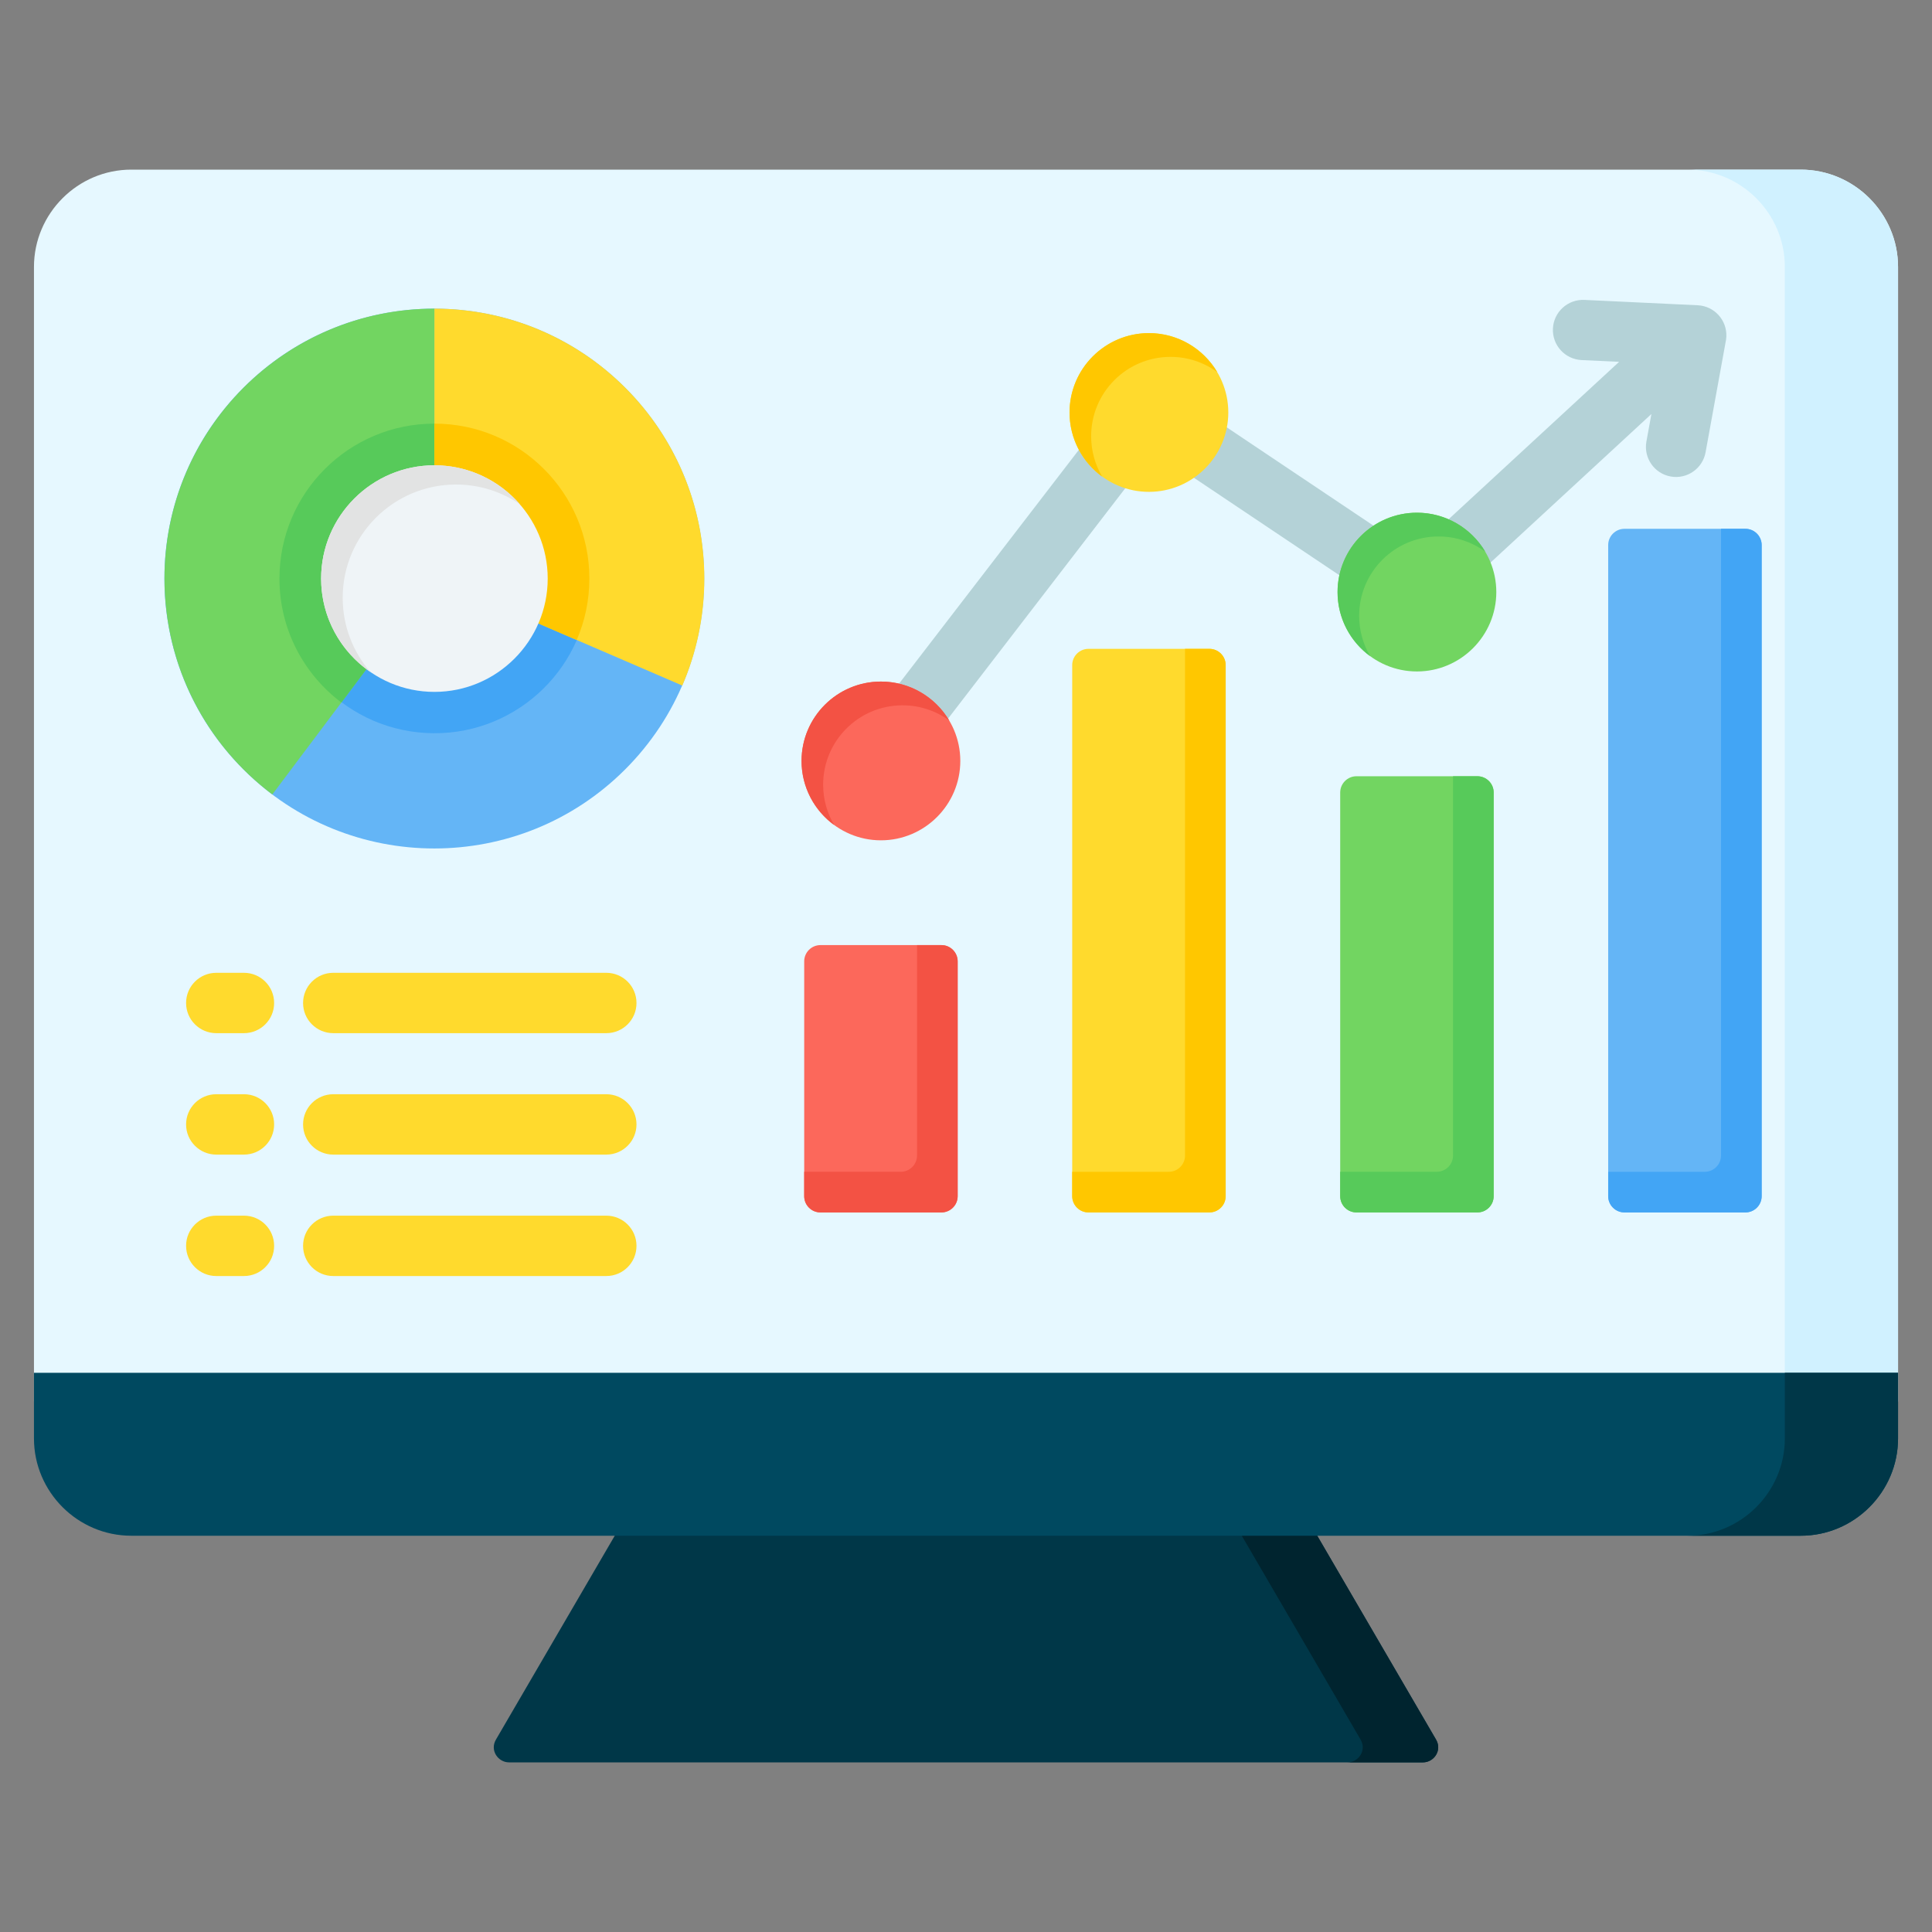
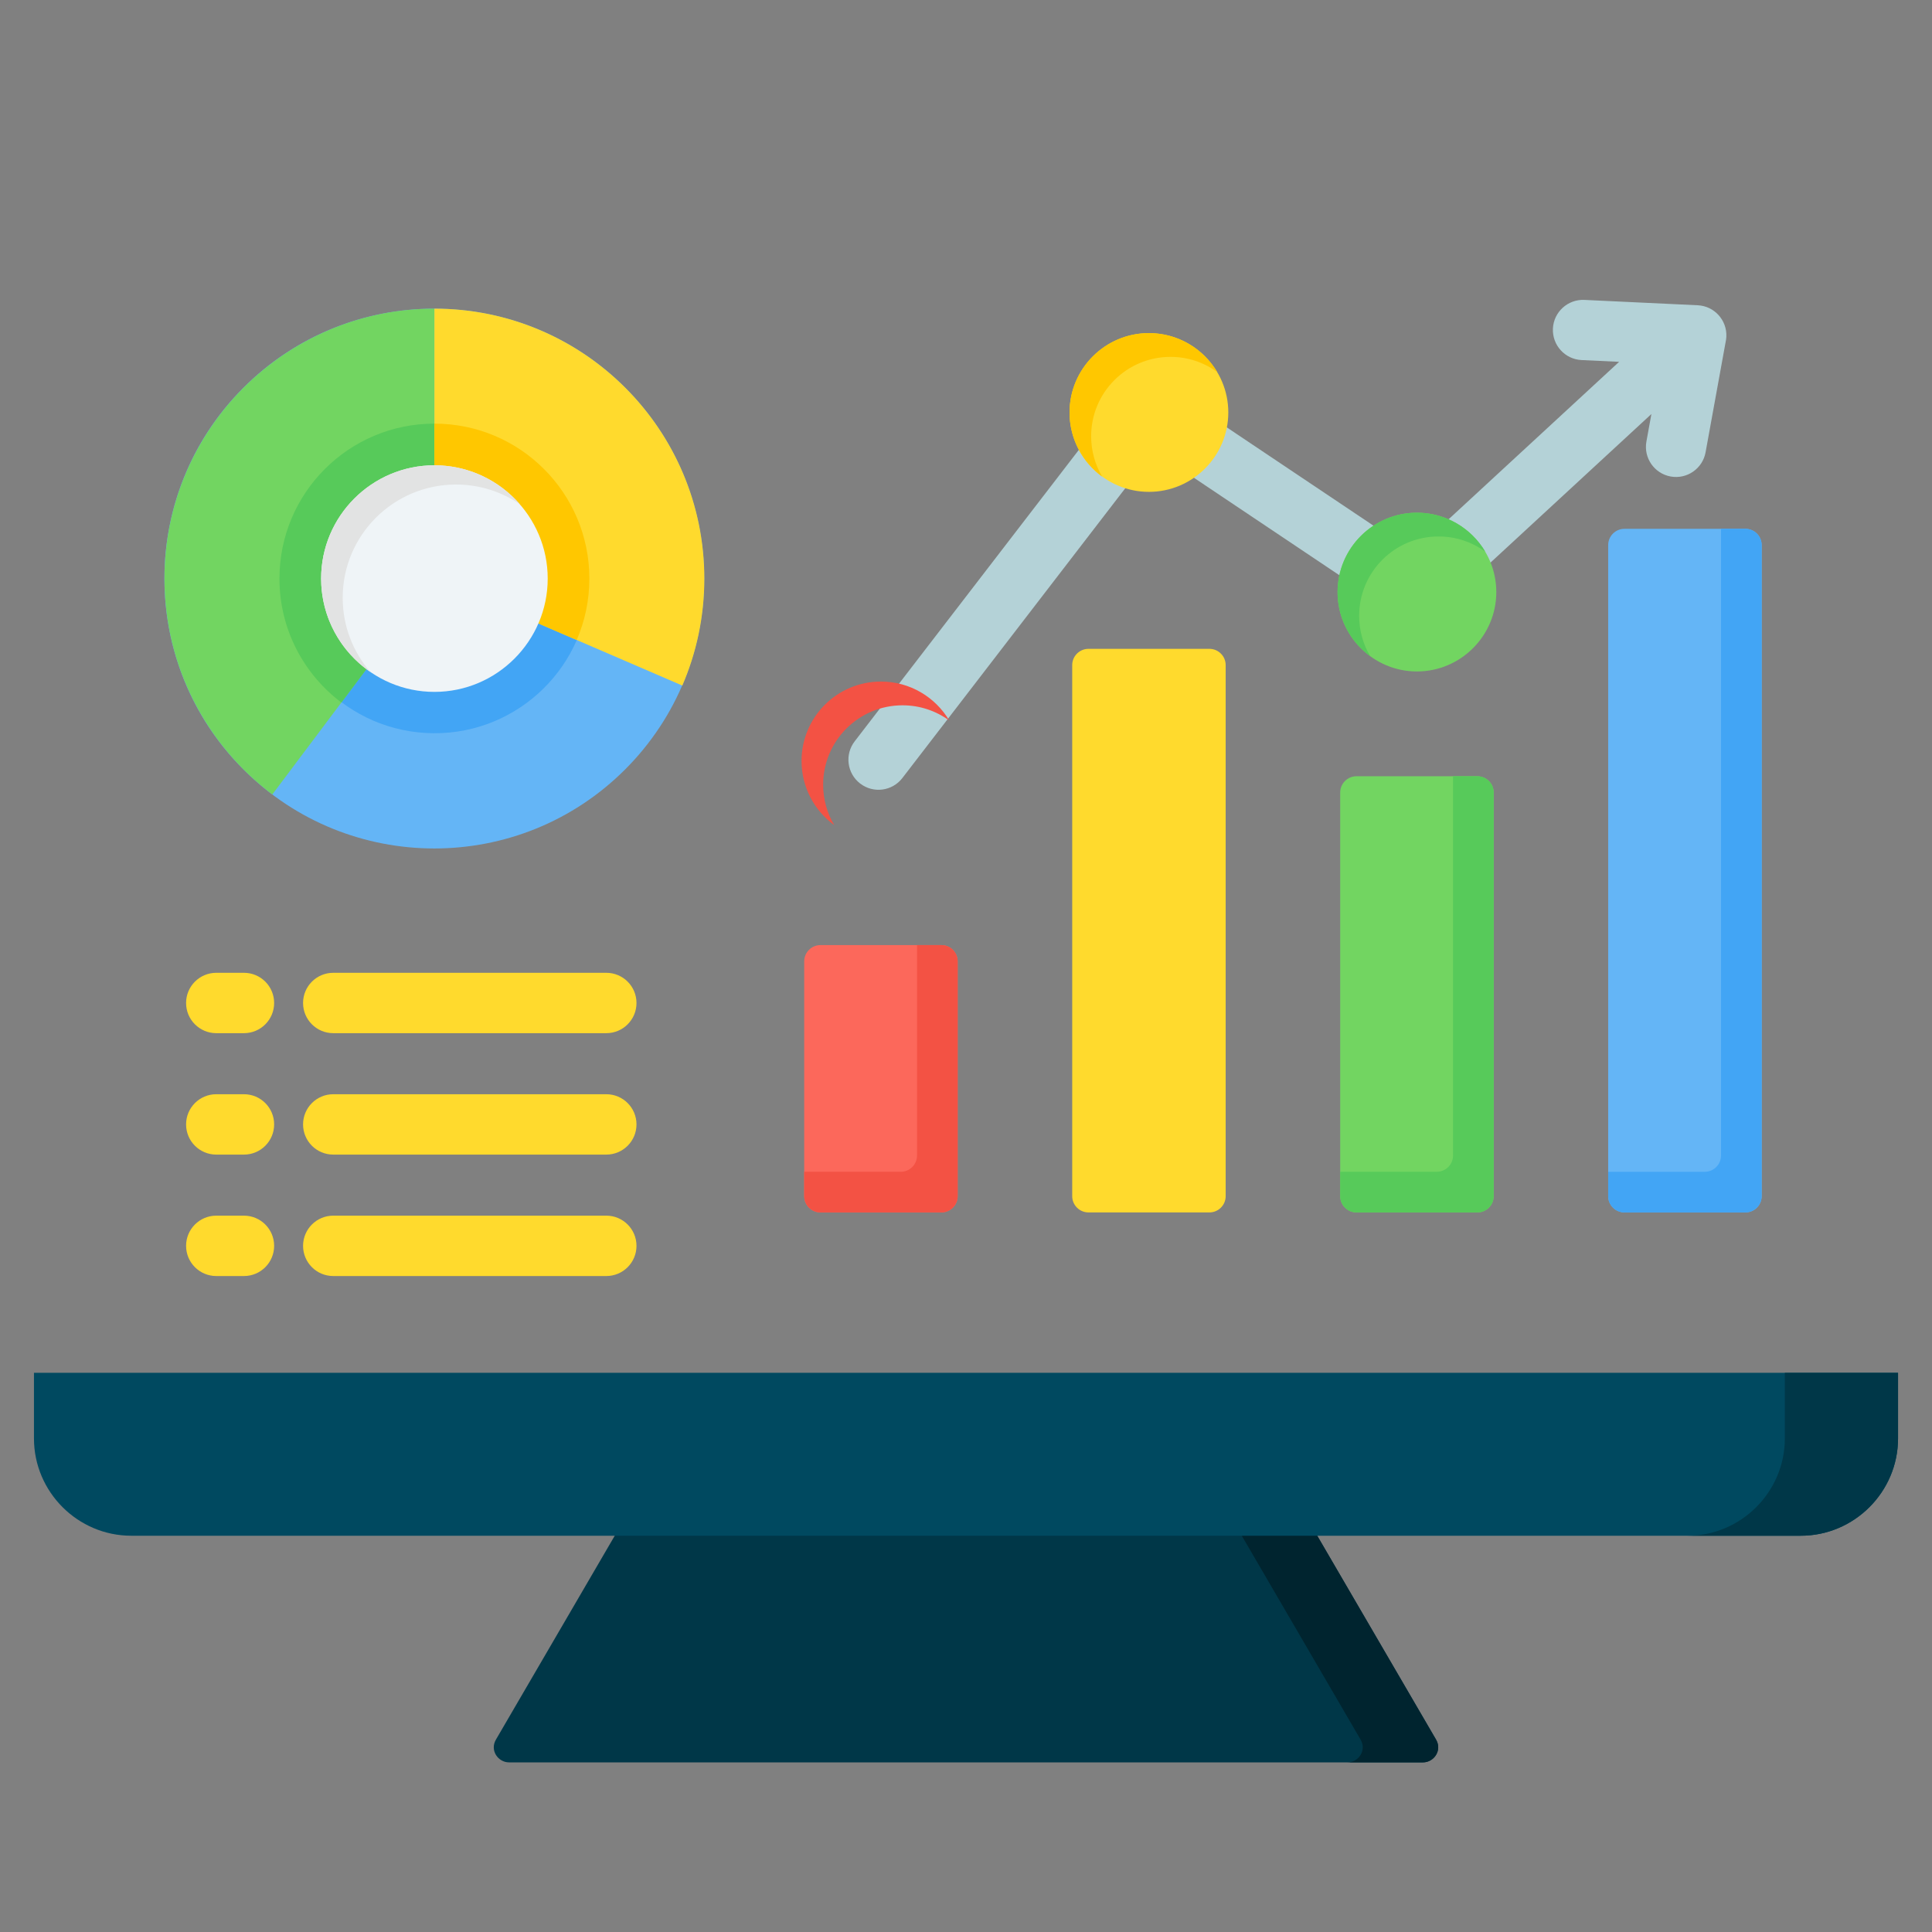
<svg xmlns="http://www.w3.org/2000/svg" width="150" height="150" viewBox="0 0 150 150" fill="none">
  <rect x="0" y="0" width="150" height="150" fill="#808080" stroke="none" />
  <path fill-rule="evenodd" clip-rule="evenodd" d="M99.95 115.252L49.673 115.897L38.503 135.064C38.013 135.906 38.676 136.83 39.518 136.83H110.481C111.322 136.83 111.986 135.906 111.495 135.064L99.95 115.252Z" fill="#003748" />
  <path fill-rule="evenodd" clip-rule="evenodd" d="M99.951 115.252L94.135 115.327L105.637 135.064C106.127 135.907 105.464 136.83 104.622 136.83H110.482C111.323 136.83 111.987 135.906 111.496 135.064L99.951 115.252Z" fill="#00242F" />
-   <path fill-rule="evenodd" clip-rule="evenodd" d="M139.808 13.17C143.963 13.17 147.364 16.57 147.364 20.726V108.748C147.364 112.904 143.963 116.304 139.808 116.304H10.192C6.037 116.304 2.637 112.904 2.637 108.748V20.726C2.637 16.57 6.037 13.17 10.192 13.17H139.808Z" fill="#E6F8FF" />
-   <path fill-rule="evenodd" clip-rule="evenodd" d="M139.809 13.17C143.964 13.17 147.364 16.57 147.364 20.726V108.748C147.364 112.904 143.964 116.304 139.809 116.304H131.02C135.174 116.304 138.575 112.904 138.575 108.748V20.726C138.575 16.57 135.175 13.17 131.02 13.17H139.809Z" fill="#D0F1FF" />
  <path fill-rule="evenodd" clip-rule="evenodd" d="M147.363 106.583H2.637V111.678C2.637 115.834 6.037 119.234 10.192 119.234H139.808C143.963 119.234 147.363 115.834 147.363 111.678V106.583Z" fill="#004960" />
  <path fill-rule="evenodd" clip-rule="evenodd" d="M147.364 106.583H138.575V111.678C138.575 115.834 135.175 119.234 131.02 119.234H139.809C143.964 119.234 147.364 115.834 147.364 111.678V106.583Z" fill="#003748" />
  <path fill-rule="evenodd" clip-rule="evenodd" d="M16.791 99.071C15.497 99.071 14.447 98.022 14.447 96.727C14.447 95.433 15.497 94.383 16.791 94.383H18.941C20.235 94.383 21.284 95.433 21.284 96.727C21.284 98.022 20.235 99.071 18.941 99.071H16.791ZM25.874 99.071C24.58 99.071 23.53 98.022 23.53 96.727C23.53 95.433 24.58 94.383 25.874 94.383H47.073C48.368 94.383 49.417 95.433 49.417 96.727C49.417 98.022 48.368 99.071 47.073 99.071H25.874ZM25.874 80.215C24.58 80.215 23.53 79.166 23.53 77.871C23.53 76.577 24.58 75.528 25.874 75.528H47.073C48.368 75.528 49.417 76.577 49.417 77.871C49.417 79.166 48.368 80.215 47.073 80.215H25.874ZM25.874 89.643C24.58 89.643 23.53 88.594 23.53 87.299C23.53 86.005 24.58 84.955 25.874 84.955H47.073C48.368 84.955 49.417 86.005 49.417 87.299C49.417 88.594 48.368 89.643 47.073 89.643H25.874ZM16.791 80.215C15.497 80.215 14.447 79.166 14.447 77.871C14.447 76.577 15.497 75.528 16.791 75.528H18.941C20.235 75.528 21.284 76.577 21.284 77.871C21.284 79.166 20.235 80.215 18.941 80.215H16.791ZM16.791 89.643C15.497 89.643 14.447 88.594 14.447 87.299C14.447 86.005 15.497 84.955 16.791 84.955H18.941C20.235 84.955 21.284 86.005 21.284 87.299C21.284 88.594 20.235 89.643 18.941 89.643H16.791Z" fill="#FFDA2D" />
  <path d="M48.536 59.738C56.719 51.554 56.719 38.286 48.536 30.103C40.353 21.919 27.085 21.919 18.901 30.103C10.718 38.286 10.718 51.554 18.901 59.738C27.085 67.921 40.353 67.921 48.536 59.738Z" fill="#64B5F6" />
  <path d="M45.76 45.552C46.126 38.914 41.041 33.237 34.403 32.872C27.765 32.506 22.088 37.591 21.722 44.229C21.357 50.866 26.442 56.544 33.08 56.909C39.718 57.275 45.395 52.19 45.76 45.552Z" fill="#42A5F5" />
  <path fill-rule="evenodd" clip-rule="evenodd" d="M33.728 44.922V23.963C22.153 23.963 12.77 33.347 12.77 44.922C12.77 51.773 16.058 57.858 21.142 61.682L33.728 44.922Z" fill="#72D561" />
  <path fill-rule="evenodd" clip-rule="evenodd" d="M33.728 44.922V32.891C27.084 32.891 21.697 38.277 21.697 44.922C21.697 48.855 23.585 52.347 26.504 54.542L33.728 44.922Z" fill="#57CA5A" />
  <path fill-rule="evenodd" clip-rule="evenodd" d="M33.727 23.963V44.922L52.975 53.226C54.076 50.679 54.685 47.872 54.685 44.922C54.685 33.347 45.301 23.963 33.727 23.963Z" fill="#FFDA2D" />
  <path fill-rule="evenodd" clip-rule="evenodd" d="M33.727 32.891V44.922L44.776 49.688C45.407 48.227 45.758 46.615 45.758 44.922C45.758 38.277 40.371 32.891 33.727 32.891Z" fill="#FFC700" />
  <path fill-rule="evenodd" clip-rule="evenodd" d="M33.728 53.718C38.573 53.718 42.524 49.766 42.524 44.921C42.524 40.076 38.573 36.125 33.728 36.125C28.883 36.125 24.932 40.076 24.932 44.921C24.932 49.766 28.883 53.718 33.728 53.718Z" fill="#EFF4F7" />
  <path fill-rule="evenodd" clip-rule="evenodd" d="M33.728 36.125C36.379 36.125 38.756 37.298 40.369 39.154C38.956 38.185 37.246 37.619 35.404 37.619C30.546 37.619 26.607 41.557 26.607 46.415C26.607 48.622 27.42 50.639 28.762 52.183C26.45 50.598 24.932 47.937 24.932 44.922C24.932 40.063 28.87 36.125 33.728 36.125Z" fill="#E2E3E3" />
  <path fill-rule="evenodd" clip-rule="evenodd" d="M70.057 60.41C69.269 61.431 67.801 61.62 66.78 60.831C65.758 60.042 65.57 58.575 66.359 57.554L87.223 30.426C87.99 29.433 89.399 29.227 90.415 29.942L109.704 42.868L125.708 28.092L122.793 27.955C121.504 27.894 120.508 26.799 120.568 25.51C120.629 24.221 121.724 23.225 123.013 23.285L131.808 23.7C133.097 23.76 134.094 24.855 134.033 26.144C134.026 26.288 134.006 26.429 133.975 26.566L132.422 35.11C132.195 36.379 130.982 37.224 129.713 36.996C128.443 36.769 127.599 35.555 127.826 34.286L128.215 32.144L111.521 47.558L111.519 47.556C110.744 48.27 109.552 48.39 108.638 47.777L89.591 35.014L70.057 60.41Z" fill="#B4D2D7" />
-   <path fill-rule="evenodd" clip-rule="evenodd" d="M68.396 65.242C71.79 65.242 74.558 62.473 74.558 59.078C74.558 55.684 71.79 52.916 68.396 52.916C65.001 52.916 62.232 55.684 62.232 59.078C62.232 62.473 65.001 65.242 68.396 65.242Z" fill="#FC685B" />
  <path fill-rule="evenodd" clip-rule="evenodd" d="M68.395 52.916C70.653 52.916 72.627 54.13 73.701 55.942C72.683 55.199 71.429 54.76 70.072 54.76C66.668 54.76 63.909 57.519 63.909 60.923C63.909 62.069 64.222 63.141 64.767 64.06C63.231 62.939 62.232 61.126 62.232 59.079C62.232 55.675 64.991 52.916 68.395 52.916Z" fill="#F35244" />
  <path fill-rule="evenodd" clip-rule="evenodd" d="M89.202 38.188C92.597 38.188 95.365 35.42 95.365 32.025C95.365 28.631 92.597 25.862 89.202 25.862C85.808 25.862 83.039 28.631 83.039 32.025C83.039 35.42 85.808 38.188 89.202 38.188Z" fill="#FFDA2D" />
  <path fill-rule="evenodd" clip-rule="evenodd" d="M89.202 25.862C91.46 25.862 93.434 27.077 94.507 28.889C93.489 28.145 92.235 27.707 90.879 27.707C87.475 27.707 84.716 30.466 84.716 33.87C84.716 35.016 85.029 36.088 85.573 37.007C84.037 35.886 83.039 34.073 83.039 32.026C83.039 28.622 85.798 25.862 89.202 25.862Z" fill="#FFC700" />
  <path fill-rule="evenodd" clip-rule="evenodd" d="M110.011 52.132C113.405 52.132 116.173 49.364 116.173 45.969C116.173 42.575 113.405 39.806 110.011 39.806C106.616 39.806 103.848 42.575 103.848 45.969C103.847 49.364 106.616 52.132 110.011 52.132Z" fill="#72D561" />
  <path fill-rule="evenodd" clip-rule="evenodd" d="M110.011 39.806C112.269 39.806 114.243 41.021 115.316 42.832C114.298 42.089 113.044 41.651 111.687 41.651C108.283 41.651 105.524 44.41 105.524 47.813C105.524 48.959 105.837 50.032 106.382 50.951C104.846 49.83 103.848 48.016 103.848 45.969C103.848 42.566 106.607 39.806 110.011 39.806Z" fill="#57CA5A" />
  <path fill-rule="evenodd" clip-rule="evenodd" d="M63.699 73.377H73.091C73.786 73.377 74.353 73.944 74.353 74.639V92.87C74.353 93.566 73.786 94.132 73.091 94.132H63.699C63.004 94.132 62.438 93.566 62.438 92.87V74.639C62.437 73.944 63.004 73.377 63.699 73.377Z" fill="#FC685B" />
  <path fill-rule="evenodd" clip-rule="evenodd" d="M71.198 73.377H73.091C73.786 73.377 74.353 73.944 74.353 74.639V92.87C74.353 93.566 73.786 94.132 73.091 94.132H63.699C63.004 94.132 62.438 93.566 62.438 92.87V90.977H69.936C70.631 90.977 71.198 90.41 71.198 89.716V73.377H71.198Z" fill="#F35244" />
  <path fill-rule="evenodd" clip-rule="evenodd" d="M84.508 50.376H93.899C94.594 50.376 95.161 50.943 95.161 51.638V92.87C95.161 93.566 94.594 94.132 93.899 94.132H84.508C83.813 94.132 83.246 93.566 83.246 92.87V51.638C83.246 50.943 83.813 50.376 84.508 50.376Z" fill="#FFDA2D" />
-   <path fill-rule="evenodd" clip-rule="evenodd" d="M92.006 50.376H93.899C94.594 50.376 95.161 50.943 95.161 51.638V92.87C95.161 93.566 94.594 94.132 93.899 94.132H84.508C83.813 94.132 83.246 93.566 83.246 92.87V90.978H90.745C91.44 90.978 92.006 90.411 92.006 89.716V50.376Z" fill="#FFC700" />
  <path fill-rule="evenodd" clip-rule="evenodd" d="M105.315 60.268H114.706C115.401 60.268 115.968 60.835 115.968 61.53V92.87C115.968 93.566 115.401 94.132 114.706 94.132H105.315C104.62 94.132 104.053 93.566 104.053 92.87V61.53C104.053 60.835 104.62 60.268 105.315 60.268Z" fill="#72D561" />
  <path fill-rule="evenodd" clip-rule="evenodd" d="M112.813 60.268H114.706C115.401 60.268 115.968 60.835 115.968 61.53V92.87C115.968 93.566 115.401 94.132 114.706 94.132H105.315C104.62 94.132 104.053 93.566 104.053 92.87V90.977H111.551C112.246 90.977 112.813 90.41 112.813 89.716V60.268H112.813Z" fill="#57CA5A" />
  <path fill-rule="evenodd" clip-rule="evenodd" d="M126.121 41.057H135.513C136.208 41.057 136.775 41.624 136.775 42.319V92.87C136.775 93.566 136.208 94.132 135.513 94.132H126.121C125.427 94.132 124.859 93.566 124.859 92.87V42.319C124.859 41.624 125.427 41.057 126.121 41.057Z" fill="#64B5F6" />
  <path fill-rule="evenodd" clip-rule="evenodd" d="M133.62 41.057H135.513C136.208 41.057 136.775 41.624 136.775 42.319V92.87C136.775 93.566 136.208 94.132 135.513 94.132H126.121C125.427 94.132 124.859 93.566 124.859 92.87V90.978H132.358C133.053 90.978 133.62 90.411 133.62 89.716V41.057H133.62Z" fill="#42A5F5" />
</svg>